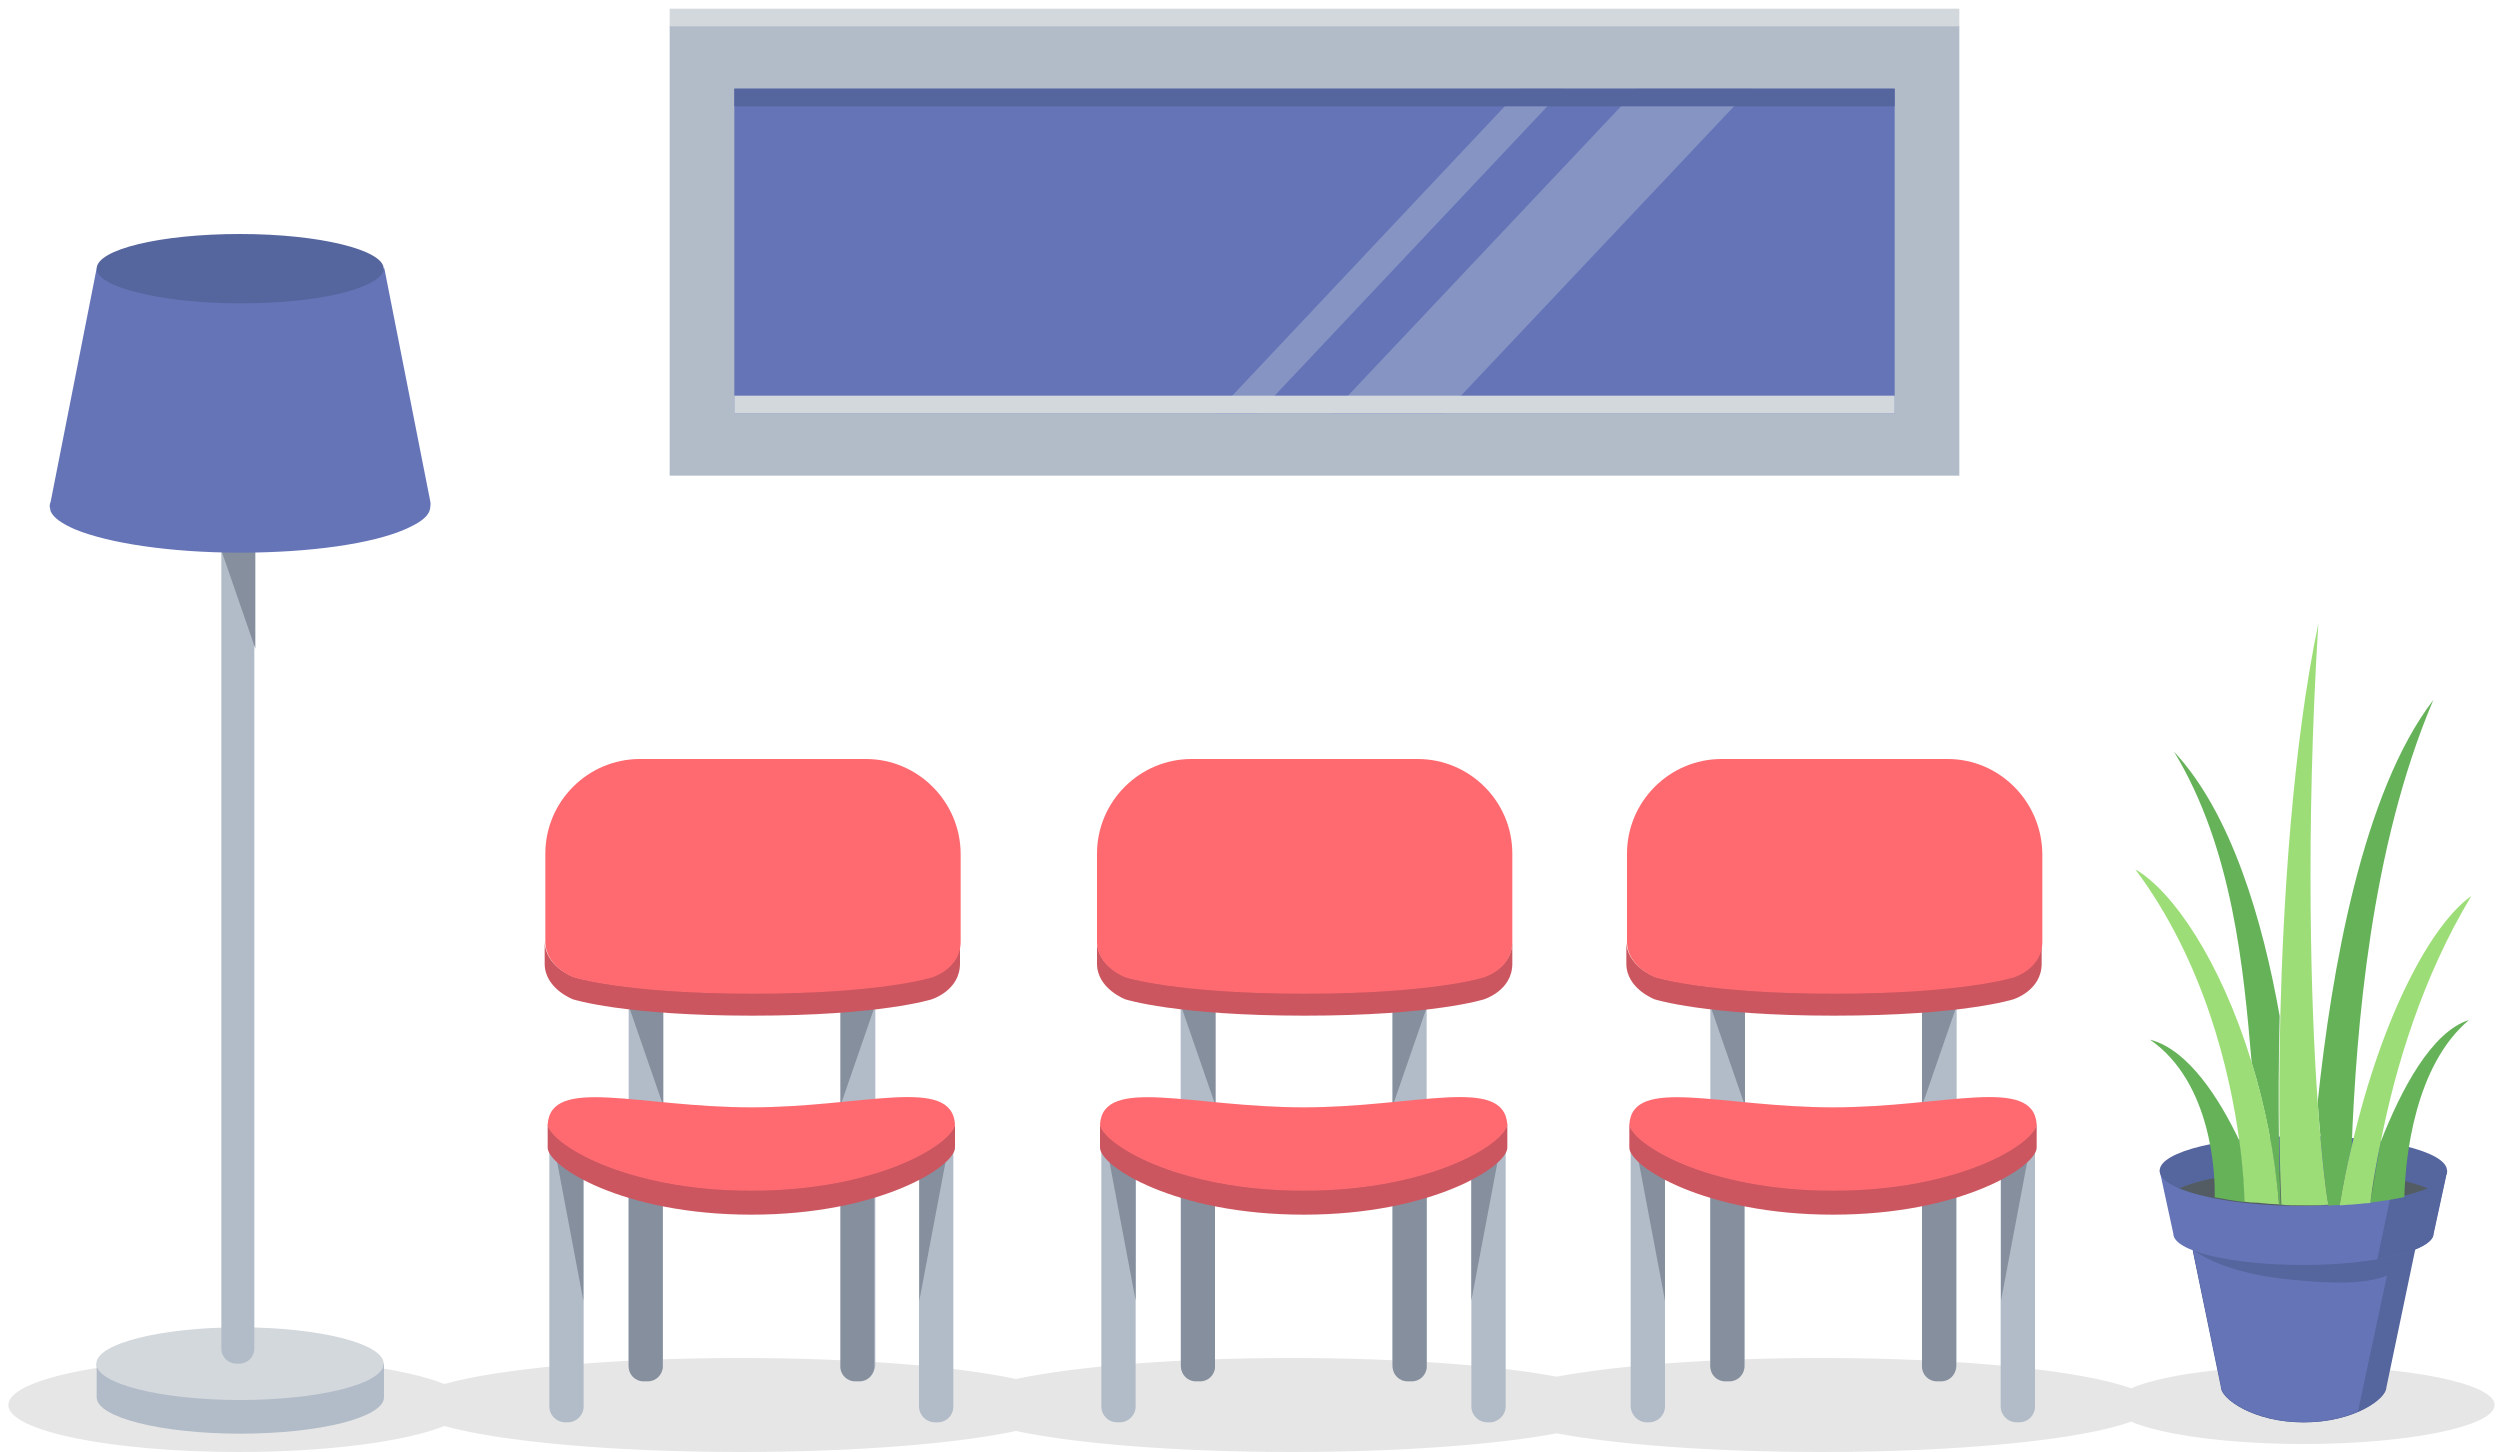
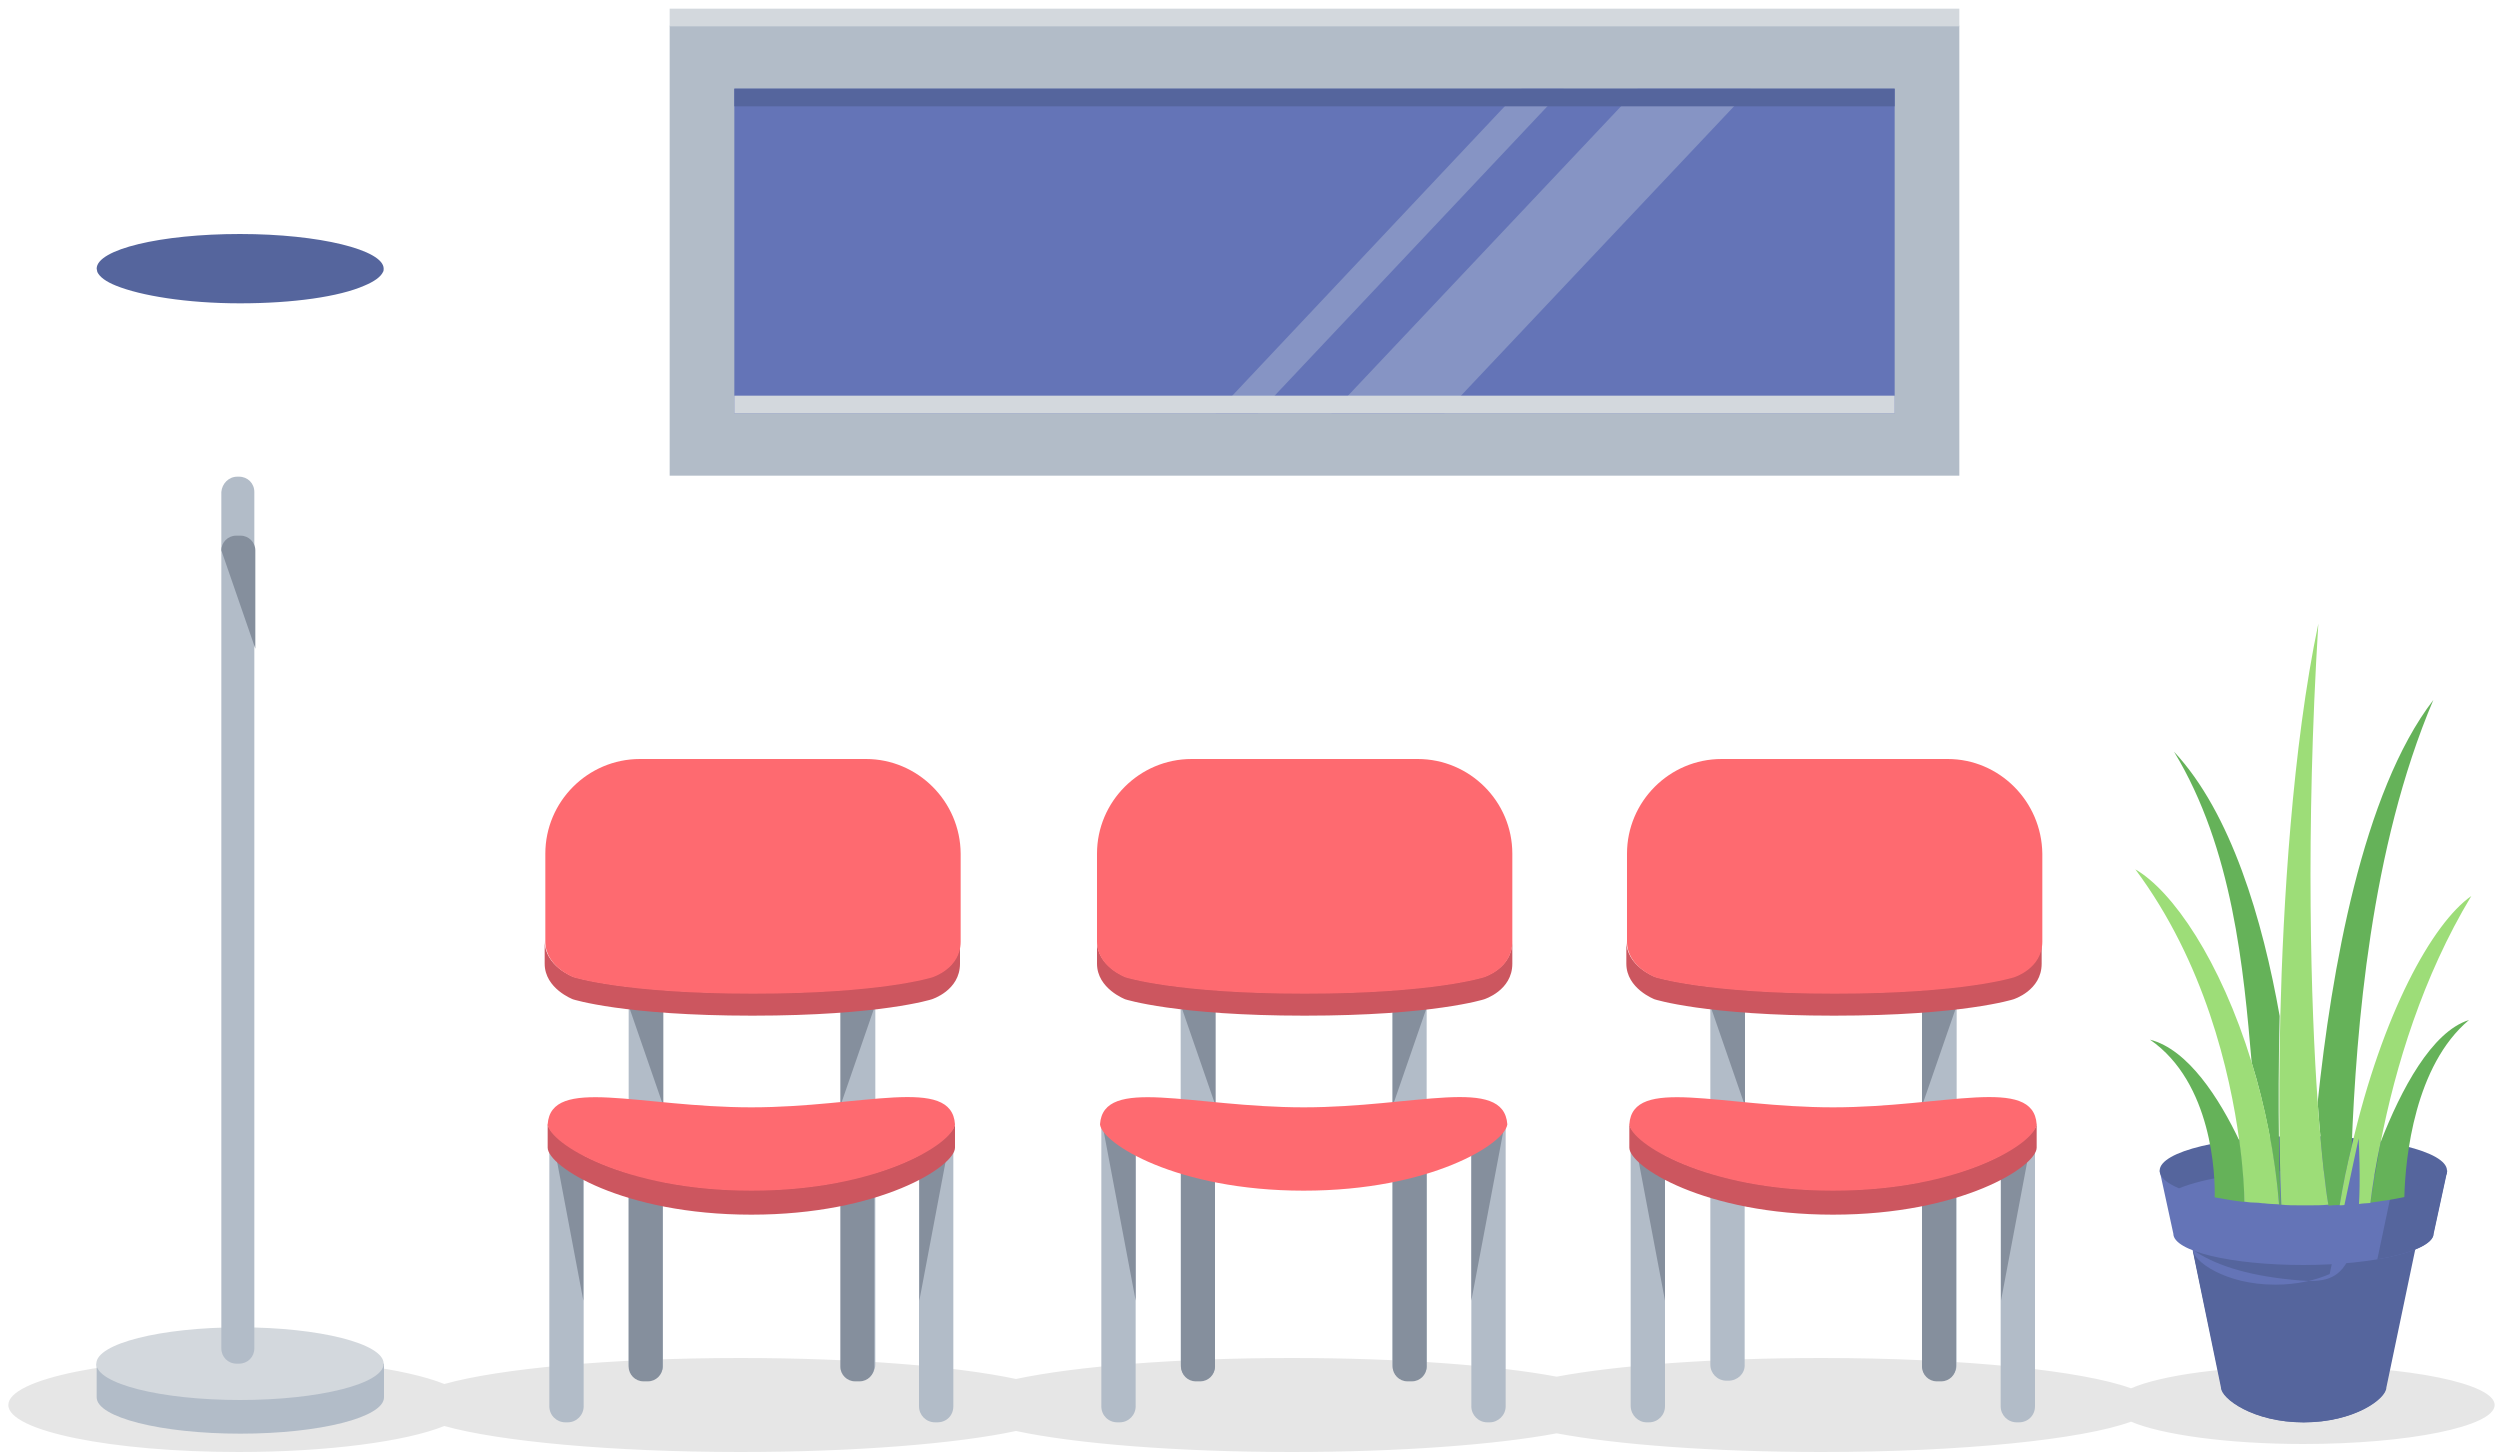
<svg xmlns="http://www.w3.org/2000/svg" version="1.1" id="Layer_1" x="0px" y="0px" viewBox="0 0 750 435.7" style="enable-background:new 0 0 750 435.7;" xml:space="preserve">
  <style type="text/css">
	.st0{opacity:0.1;}
	.st1{fill:#B2BCC8;}
	.st2{fill:#858F9D;}
	.st3{fill:#CC565F;}
	.st4{fill:#FE6A70;}
	.st5{fill:#D3D8DD;}
	.st6{fill:#6474B7;}
	.st7{fill:#55659D;}
	.st8{fill:#535C63;}
	.st9{fill:#65B259;}
	.st10{fill:#9DDD78;}
	.st11{fill:#8694C4;}
</style>
  <path class="st0" d="M691,409.8c-22.8,0-42.5,2.7-51.7,6.7c-14.4-5.3-50.5-9.1-92.8-9.1c-32.5,0-61.4,2.2-79.5,5.6  c-18.1-3.4-47-5.6-79.5-5.6c-34.5,0-64.9,2.5-82.7,6.3c-17.8-3.8-48.2-6.3-82.7-6.3c-38.8,0-72.4,3.2-88.8,7.8  c-11.4-4.6-34.7-7.8-61.7-7.8c-38.2,0-69.1,6.3-69.1,14.1c0,7.8,30.9,14.1,69.1,14.1c27,0,50.3-3.2,61.7-7.8  c16.4,4.6,50,7.8,88.8,7.8c34.5,0,64.9-2.5,82.7-6.3c17.8,3.8,48.2,6.3,82.7,6.3c32.5,0,61.4-2.2,79.5-5.6c18.1,3.4,47,5.6,79.5,5.6  c42.3,0,78.4-3.8,92.8-9.1c9.2,3.9,28.9,6.7,51.7,6.7c31.7,0,57.4-5.3,57.4-11.7C748.4,415.1,722.7,409.8,691,409.8z" />
  <path class="st1" d="M194.1,414.2h-0.7c-2.7,0-4.8-2.2-4.8-4.8V296.8c0-2.7,2.2-4.8,4.8-4.8h0.7c2.7,0,4.8,2.2,4.8,4.8v112.7  C199,412,196.8,414.2,194.1,414.2z" />
  <path class="st2" d="M199,331.8v-29.5c0-2.4-2-4.4-4.4-4.4h-1.4c-2.4,0-4.4,2-4.4,4.4L199,331.8z" />
  <path class="st1" d="M257.8,414.2h-0.7c-2.7,0-4.8-2.2-4.8-4.8V296.8c0-2.7,2.2-4.8,4.8-4.8h0.7c2.7,0,4.8,2.2,4.8,4.8v112.7  C262.5,412,260.3,414.2,257.8,414.2z" />
  <g>
    <path class="st2" d="M188.6,410c0,2.4,2,4.4,4.4,4.4h1.4c2.4,0,4.4-2,4.4-4.4v-59.8h-10.2V410z" />
    <path class="st2" d="M252.1,350.2V410c0,2.4,2,4.4,4.4,4.4h1.4c2.4,0,4.4-2,4.4-4.4v-59.8H252.1z" />
  </g>
  <path class="st2" d="M252.1,331.8v-29.5c0-2.4,2-4.4,4.4-4.4h1.4c2.4,0,4.4,2,4.4,4.4L252.1,331.8z" />
  <g>
    <path class="st3" d="M279.5,293c0,0-15.2,4.9-53.8,4.9c-38.6,0-53.8-4.9-53.8-4.9s-8.5-3.2-8.5-10.7c0,2.6,0,4.9,0,6.8   c0,7.5,8.5,10.7,8.5,10.7s15.2,4.9,53.8,4.9s53.8-4.9,53.8-4.9s8.5-2.6,8.5-10.7c0-1.9,0-4.3,0-6.8   C288.1,290.5,279.5,293,279.5,293z" />
    <path class="st4" d="M259.8,227.7H192c-15.7,0-28.4,12.8-28.4,28.4v1.4v0.2v6.8c0,0,0,10,0,18c0,7.5,8.5,10.7,8.5,10.7   s15.2,4.9,53.8,4.9s53.8-4.9,53.8-4.9s8.5-2.6,8.5-10.7c0-8.3,0-18,0-18v-6.8v-0.2v-1.4C288.1,240.4,275.3,227.7,259.8,227.7z" />
  </g>
  <path class="st1" d="M281.2,426.7h-0.7c-2.7,0-4.8-2.2-4.8-4.8v-85.3c0-2.7,2.2-4.8,4.8-4.8h0.7c2.7,0,4.8,2.2,4.8,4.8v85.3  C286,424.6,284,426.7,281.2,426.7z" />
  <path class="st2" d="M275.8,390.2v-54c0-2.4,2-4.4,4.4-4.4h1.4c2.4,0,4.4,2,4.4,4.4L275.8,390.2z" />
  <path class="st1" d="M169.6,426.7h0.7c2.7,0,4.8-2.2,4.8-4.8v-85.3c0-2.7-2.2-4.8-4.8-4.8h-0.7c-2.7,0-4.8,2.2-4.8,4.8v85.3  C164.8,424.6,167,426.7,169.6,426.7z" />
  <path class="st2" d="M175,390.2v-54c0-2.4-2-4.4-4.4-4.4h-1.4c-2.4,0-4.4,2-4.4,4.4L175,390.2z" />
  <g>
    <path class="st3" d="M225.4,357c-38.1,0-60.4-14.1-61.1-19.9c0,0.3,0,0.5,0,0.9v6.3c0,5.6,22.5,20.1,61.1,20.1s61.1-14.5,61.1-20.1   V338c0-0.3,0-0.5,0-0.9C285.8,342.9,263.5,357,225.4,357z" />
    <path class="st4" d="M225.4,332.2c-33.5,0-60.1-9.5-61.1,5.1c0.5,5.6,22.8,19.9,61.1,19.9c38.1,0,60.4-14.1,61.1-19.9   C285.5,322.6,258.9,332.2,225.4,332.2z" />
  </g>
  <g>
    <path class="st1" d="M518.6,414.2h-0.7c-2.7,0-4.8-2.2-4.8-4.8V296.8c0-2.7,2.2-4.8,4.8-4.8h0.7c2.7,0,4.8,2.2,4.8,4.8v112.7   C523.5,412,521.3,414.2,518.6,414.2z" />
    <path class="st2" d="M523.5,331.8v-29.5c0-2.4-2-4.4-4.4-4.4h-1.4c-2.4,0-4.4,2-4.4,4.4L523.5,331.8z" />
    <path class="st1" d="M582.2,414.2h-0.7c-2.7,0-4.8-2.2-4.8-4.8V296.8c0-2.7,2.2-4.8,4.8-4.8h0.7c2.7,0,4.8,2.2,4.8,4.8v112.7   C587,412,584.8,414.2,582.2,414.2z" />
    <g>
-       <path class="st2" d="M513.1,410c0,2.4,2,4.4,4.4,4.4h1.4c2.4,0,4.4-2,4.4-4.4v-59.8h-10.2V410z" />
      <path class="st2" d="M576.6,350.2V410c0,2.4,2,4.4,4.4,4.4h1.4c2.4,0,4.4-2,4.4-4.4v-59.8H576.6z" />
    </g>
    <path class="st2" d="M576.6,331.8v-29.5c0-2.4,2-4.4,4.4-4.4h1.4c2.4,0,4.4,2,4.4,4.4L576.6,331.8z" />
    <g>
      <path class="st3" d="M604,293c0,0-15.2,4.9-53.8,4.9s-53.8-4.9-53.8-4.9s-8.5-3.2-8.5-10.7c0,2.6,0,4.9,0,6.8    c0,7.5,8.5,10.7,8.5,10.7s15.2,4.9,53.8,4.9s53.8-4.9,53.8-4.9s8.5-2.6,8.5-10.7c0-1.9,0-4.3,0-6.8C612.5,290.5,604,293,604,293z" />
      <path class="st4" d="M584.3,227.7h-67.8c-15.7,0-28.4,12.8-28.4,28.4v1.4v0.2v6.8c0,0,0,10,0,18c0,7.5,8.5,10.7,8.5,10.7    s15.2,4.9,53.8,4.9s53.8-4.9,53.8-4.9s8.5-2.6,8.5-10.7c0-8.3,0-18,0-18v-6.8v-0.2v-1.4C612.5,240.4,599.8,227.7,584.3,227.7z" />
    </g>
    <path class="st1" d="M605.7,426.7H605c-2.7,0-4.8-2.2-4.8-4.8v-85.3c0-2.7,2.2-4.8,4.8-4.8h0.7c2.7,0,4.8,2.2,4.8,4.8v85.3   C610.5,424.6,608.4,426.7,605.7,426.7z" />
    <path class="st2" d="M600.3,390.2v-54c0-2.4,2-4.4,4.4-4.4h1.4c2.4,0,4.4,2,4.4,4.4L600.3,390.2z" />
    <path class="st1" d="M494,426.7h0.7c2.7,0,4.8-2.2,4.8-4.8v-85.3c0-2.7-2.2-4.8-4.8-4.8H494c-2.7,0-4.8,2.2-4.8,4.8v85.3   C489.3,424.6,491.5,426.7,494,426.7z" />
    <path class="st2" d="M499.5,390.2v-54c0-2.4-2-4.4-4.4-4.4h-1.4c-2.4,0-4.4,2-4.4,4.4L499.5,390.2z" />
    <g>
      <path class="st3" d="M549.9,357c-38.1,0-60.4-14.1-61.1-19.9c0,0.3,0,0.5,0,0.9v6.3c0,5.6,22.5,20.1,61.1,20.1    s61.1-14.5,61.1-20.1V338c0-0.3,0-0.5,0-0.9C610.3,342.9,588,357,549.9,357z" />
      <path class="st4" d="M549.9,332.2c-33.5,0-60.1-9.5-61.1,5.1c0.5,5.6,22.8,19.9,61.1,19.9c38.1,0,60.4-14.1,61.1-19.9    C610,322.6,583.4,332.2,549.9,332.2z" />
    </g>
  </g>
  <g>
    <path class="st1" d="M359.7,414.2H359c-2.7,0-4.8-2.2-4.8-4.8V296.8c0-2.7,2.2-4.8,4.8-4.8h0.7c2.7,0,4.8,2.2,4.8,4.8v112.7   C364.7,412,362.5,414.2,359.7,414.2z" />
    <path class="st2" d="M364.7,331.8v-29.5c0-2.4-2-4.4-4.4-4.4h-1.4c-2.4,0-4.4,2-4.4,4.4L364.7,331.8z" />
    <path class="st1" d="M423.2,414.2h-0.7c-2.7,0-4.8-2.2-4.8-4.8V296.8c0-2.7,2.2-4.8,4.8-4.8h0.7c2.7,0,4.8,2.2,4.8,4.8v112.7   C428.2,412,426,414.2,423.2,414.2z" />
    <g>
      <path class="st2" d="M354.3,410c0,2.4,2,4.4,4.4,4.4h1.4c2.4,0,4.4-2,4.4-4.4v-59.8h-10.2L354.3,410L354.3,410z" />
      <path class="st2" d="M417.8,350.2V410c0,2.4,2,4.4,4.4,4.4h1.4c2.4,0,4.4-2,4.4-4.4v-59.8H417.8z" />
    </g>
    <path class="st2" d="M417.8,331.8v-29.5c0-2.4,2-4.4,4.4-4.4h1.4c2.4,0,4.4,2,4.4,4.4L417.8,331.8z" />
    <g>
      <path class="st3" d="M445.2,293c0,0-15.2,4.9-53.8,4.9s-53.8-4.9-53.8-4.9s-8.5-3.2-8.5-10.7c0,2.6,0,4.9,0,6.8    c0,7.5,8.5,10.7,8.5,10.7s15.2,4.9,53.8,4.9s53.8-4.9,53.8-4.9s8.5-2.6,8.5-10.7c0-1.9,0-4.3,0-6.8    C453.7,290.5,445.2,293,445.2,293z" />
      <path class="st4" d="M425.3,227.7h-67.8c-15.7,0-28.4,12.8-28.4,28.4v1.4v0.2v6.8c0,0,0,10,0,18c0,7.5,8.5,10.7,8.5,10.7    s15.2,4.9,53.8,4.9s53.8-4.9,53.8-4.9s8.5-2.6,8.5-10.7c0-8.3,0-18,0-18v-6.8v-0.2v-1.4C453.7,240.4,440.9,227.7,425.3,227.7z" />
    </g>
    <path class="st1" d="M446.9,426.7h-0.7c-2.7,0-4.8-2.2-4.8-4.8v-85.3c0-2.7,2.2-4.8,4.8-4.8h0.7c2.7,0,4.8,2.2,4.8,4.8v85.3   C451.7,424.6,449.4,426.7,446.9,426.7z" />
    <path class="st2" d="M441.4,390.2v-54c0-2.4,2-4.4,4.4-4.4h1.4c2.4,0,4.4,2,4.4,4.4L441.4,390.2z" />
    <path class="st1" d="M335.2,426.7h0.7c2.7,0,4.8-2.2,4.8-4.8v-85.3c0-2.7-2.2-4.8-4.8-4.8h-0.7c-2.7,0-4.8,2.2-4.8,4.8v85.3   C330.4,424.6,332.5,426.7,335.2,426.7z" />
    <path class="st2" d="M340.7,390.2v-54c0-2.4-2-4.4-4.4-4.4h-1.4c-2.4,0-4.4,2-4.4,4.4L340.7,390.2z" />
    <g>
-       <path class="st3" d="M391.1,357c-38.1,0-60.4-14.1-61.1-19.9c0,0.3,0,0.5,0,0.9v6.3c0,5.6,22.5,20.1,61.1,20.1    s61.1-14.5,61.1-20.1V338c0-0.3,0-0.5,0-0.9C451.5,342.9,429.2,357,391.1,357z" />
      <path class="st4" d="M391.1,332.2c-33.5,0-60.1-9.5-61.1,5.1c0.5,5.6,22.8,19.9,61.1,19.9c38.1,0,60.4-14.1,61.1-19.9    C451.1,322.6,424.6,332.2,391.1,332.2z" />
    </g>
  </g>
  <path class="st1" d="M115.1,409.1h-26c-5.3-0.5-10.9-0.9-17-0.9c-6,0-11.7,0.3-17,0.9H29v9.9l0,0v0.2c0,6,19.2,10.9,43.1,10.9  s43.1-4.9,43.1-10.9V419l0,0V409.1z" />
  <ellipse class="st5" cx="72" cy="409.1" rx="43.1" ry="10.9" />
  <path class="st1" d="M71.2,143h0.5c2.6,0,4.6,2,4.6,4.6v256.9c0,2.6-2,4.6-4.6,4.6H71c-2.6,0-4.6-2-4.6-4.6V147.6  C66.6,145.1,68.6,143,71.2,143z" />
  <path class="st2" d="M76.6,194.6v-29.5c0-2.4-2-4.4-4.4-4.4h-1.4c-2.4,0-4.4,2-4.4,4.4L76.6,194.6z" />
-   <path class="st6" d="M129.1,150.5l-13.8-70H29l-13.8,70c-0.2,0.5-0.3,0.9-0.3,1.4l0.3,1.5c0.9,2,3.4,3.7,7.3,5.4  c9.9,4.1,28.4,7,49.5,7s39.7-2.7,49.5-7c3.9-1.7,6.5-3.4,7.3-5.4c0.2-0.5,0.3-1,0.3-1.5C129.2,151.4,129.2,151,129.1,150.5z" />
  <path class="st7" d="M72,70.2C48.2,70.2,29,74.8,29,80.6l0.2,1c0.7,1.5,2.6,2.9,5.6,4.1C42.2,88.7,56,91,72,91s29.8-2,37.3-5.3  c2.9-1.2,4.9-2.6,5.6-4.1c0.2-0.3,0.2-0.7,0.2-1C115.1,75,95.9,70.2,72,70.2z" />
  <g>
    <path class="st7" d="M656.1,366.6l10.4,49.7c0,3.2,9.5,10.4,24.7,10.4c15.2,0,24.7-7.1,24.7-10.4l10.4-49.7H656.1z" />
    <g>
      <path class="st7" d="M657.8,375.1l8.5,41.2c0,3.2,9.5,10.4,24.7,10.4c15.2,0,24.7-7.1,24.7-10.4l8.5-41.2    c-6.8,2.7-19.2,4.6-33.2,4.6C677,379.5,664.6,377.8,657.8,375.1z" />
    </g>
    <path class="st6" d="M647.9,351.2l4.1,18.9c0,5.3,17.4,9.4,39,9.4c21.4,0,39-4.3,39-9.4l4.1-18.9L647.9,351.2L647.9,351.2z" />
    <g>
      <path class="st7" d="M718.8,351.2l-5.6,26.6c10.2-1.7,16.9-4.6,16.9-7.7l4.1-18.9L718.8,351.2L718.8,351.2z" />
    </g>
    <g>
      <path class="st7" d="M728.3,356.5c3.7-1.5,5.8-3.2,5.8-5.3c0-5.8-19.2-10.4-43.1-10.4s-43.1,4.6-43.1,10.4c0,1.9,2,3.7,5.8,5.3    c7.5-3.1,21.3-5.3,37.3-5.3C707,351.2,721,353.5,728.3,356.5z" />
-       <path class="st8" d="M728.3,356.5c-7.5-3.1-21.3-5.3-37.3-5.3c-16,0-29.8,2-37.3,5.3c7.5,3.1,21.3,5.3,37.3,5.3    C707,361.6,721,359.6,728.3,356.5z" />
    </g>
    <path class="st9" d="M671.9,342.4c-6.1-12.9-15.5-27.6-26.9-30.5c18.7,12.9,19.6,40.9,19.4,47.3c2.7,0.5,5.6,1,8.9,1.4   C673.5,357.5,673.1,350.9,671.9,342.4z" />
    <path class="st9" d="M684.2,361.5c-0.3-6.3-1-28.1-0.3-56.7c-5.1-28.8-14.5-60.9-31.7-79.3c17.7,29.1,20.9,65.4,23.3,93.3   c3.9,12.6,6.8,27.1,8.3,42.7C684,361.5,684.2,361.5,684.2,361.5z" />
    <path class="st10" d="M675.5,318.7c-9.4-30.6-23.7-51.4-34.9-57.9c20.8,27.9,28.4,60.8,31.2,81.5c1.2,8.7,1.5,15.2,1.5,18.2   c1.2,0.2,2.4,0.3,3.6,0.3c0.9,0,1.5,0.2,2.4,0.2c1.5,0.2,2.9,0.2,4.4,0.3C682.5,345.8,679.4,331.5,675.5,318.7z" />
    <path class="st9" d="M714.2,342.6c-1.2,6.5-2.2,12.6-3.1,18.2c3.7-0.5,7.1-1,10.2-1.7c0.3-12.1,3.2-39.5,19.4-53.1   C729.5,309.5,720.3,326.9,714.2,342.6z" />
    <path class="st9" d="M701.9,361.5c1-6.1,2.2-11.9,3.6-17.7c1.4-34.9,5.6-89.4,24.5-133.8c-21.3,27.7-30.6,81.4-34.7,120.7   c1.2,16.7,2.6,27.1,3.2,31C699.5,361.6,700.7,361.5,701.9,361.5z" />
    <path class="st10" d="M695.3,330.6c-2-28.3-3.7-80.7,0.2-143.5c-7.8,37.1-10.6,84.8-11.4,117.6c-0.7,28.6,0,50.6,0.3,56.7   c1.9,0.2,3.7,0.2,5.8,0.2c0.9,0,1.9,0,2.7,0l0,0c1.9,0,3.7,0,5.6-0.2C697.8,357.7,696.5,347.3,695.3,330.6z" />
    <path class="st10" d="M705.5,343.9c-1.4,5.6-2.6,11.6-3.6,17.7c1,0,2-0.2,3.1-0.2c0.9,0,1.9-0.2,2.7-0.2c1.2-0.2,2.2-0.2,3.4-0.3   c0.7-5.6,1.7-11.7,3.1-18.2c4.4-22.6,12.6-49.7,27.2-73.9C729.7,277,714.7,304.1,705.5,343.9z" />
  </g>
  <rect x="200.9" y="7.7" class="st1" width="386.9" height="135" />
  <rect x="220.3" y="26.6" class="st6" width="348.1" height="97.4" />
  <g>
    <polygon class="st11" points="491.3,26.6 399.4,124 433.3,124 525.2,26.6  " />
    <polygon class="st11" points="456.4,26.6 364.7,124 377.4,124 469.2,26.6  " />
  </g>
  <rect x="200.9" y="2.6" class="st5" width="386.9" height="5.3" />
  <rect x="220.3" y="118.7" class="st5" width="348.1" height="5.3" />
  <rect x="220.3" y="26.6" class="st7" width="348.1" height="5.3" />
  <g>
-     <path class="st6" d="M687.4,383.9c-14-1.4-23.2-4.6-29.5-8.9l8.5,41.2c0,3.2,9.5,10.4,24.7,10.4c6.6,0,12.3-1.4,16.3-3.2l8.7-40.7   C709.6,385.1,701.4,385.3,687.4,383.9z" />
+     <path class="st6" d="M687.4,383.9c-14-1.4-23.2-4.6-29.5-8.9c0,3.2,9.5,10.4,24.7,10.4c6.6,0,12.3-1.4,16.3-3.2l8.7-40.7   C709.6,385.1,701.4,385.3,687.4,383.9z" />
  </g>
</svg>